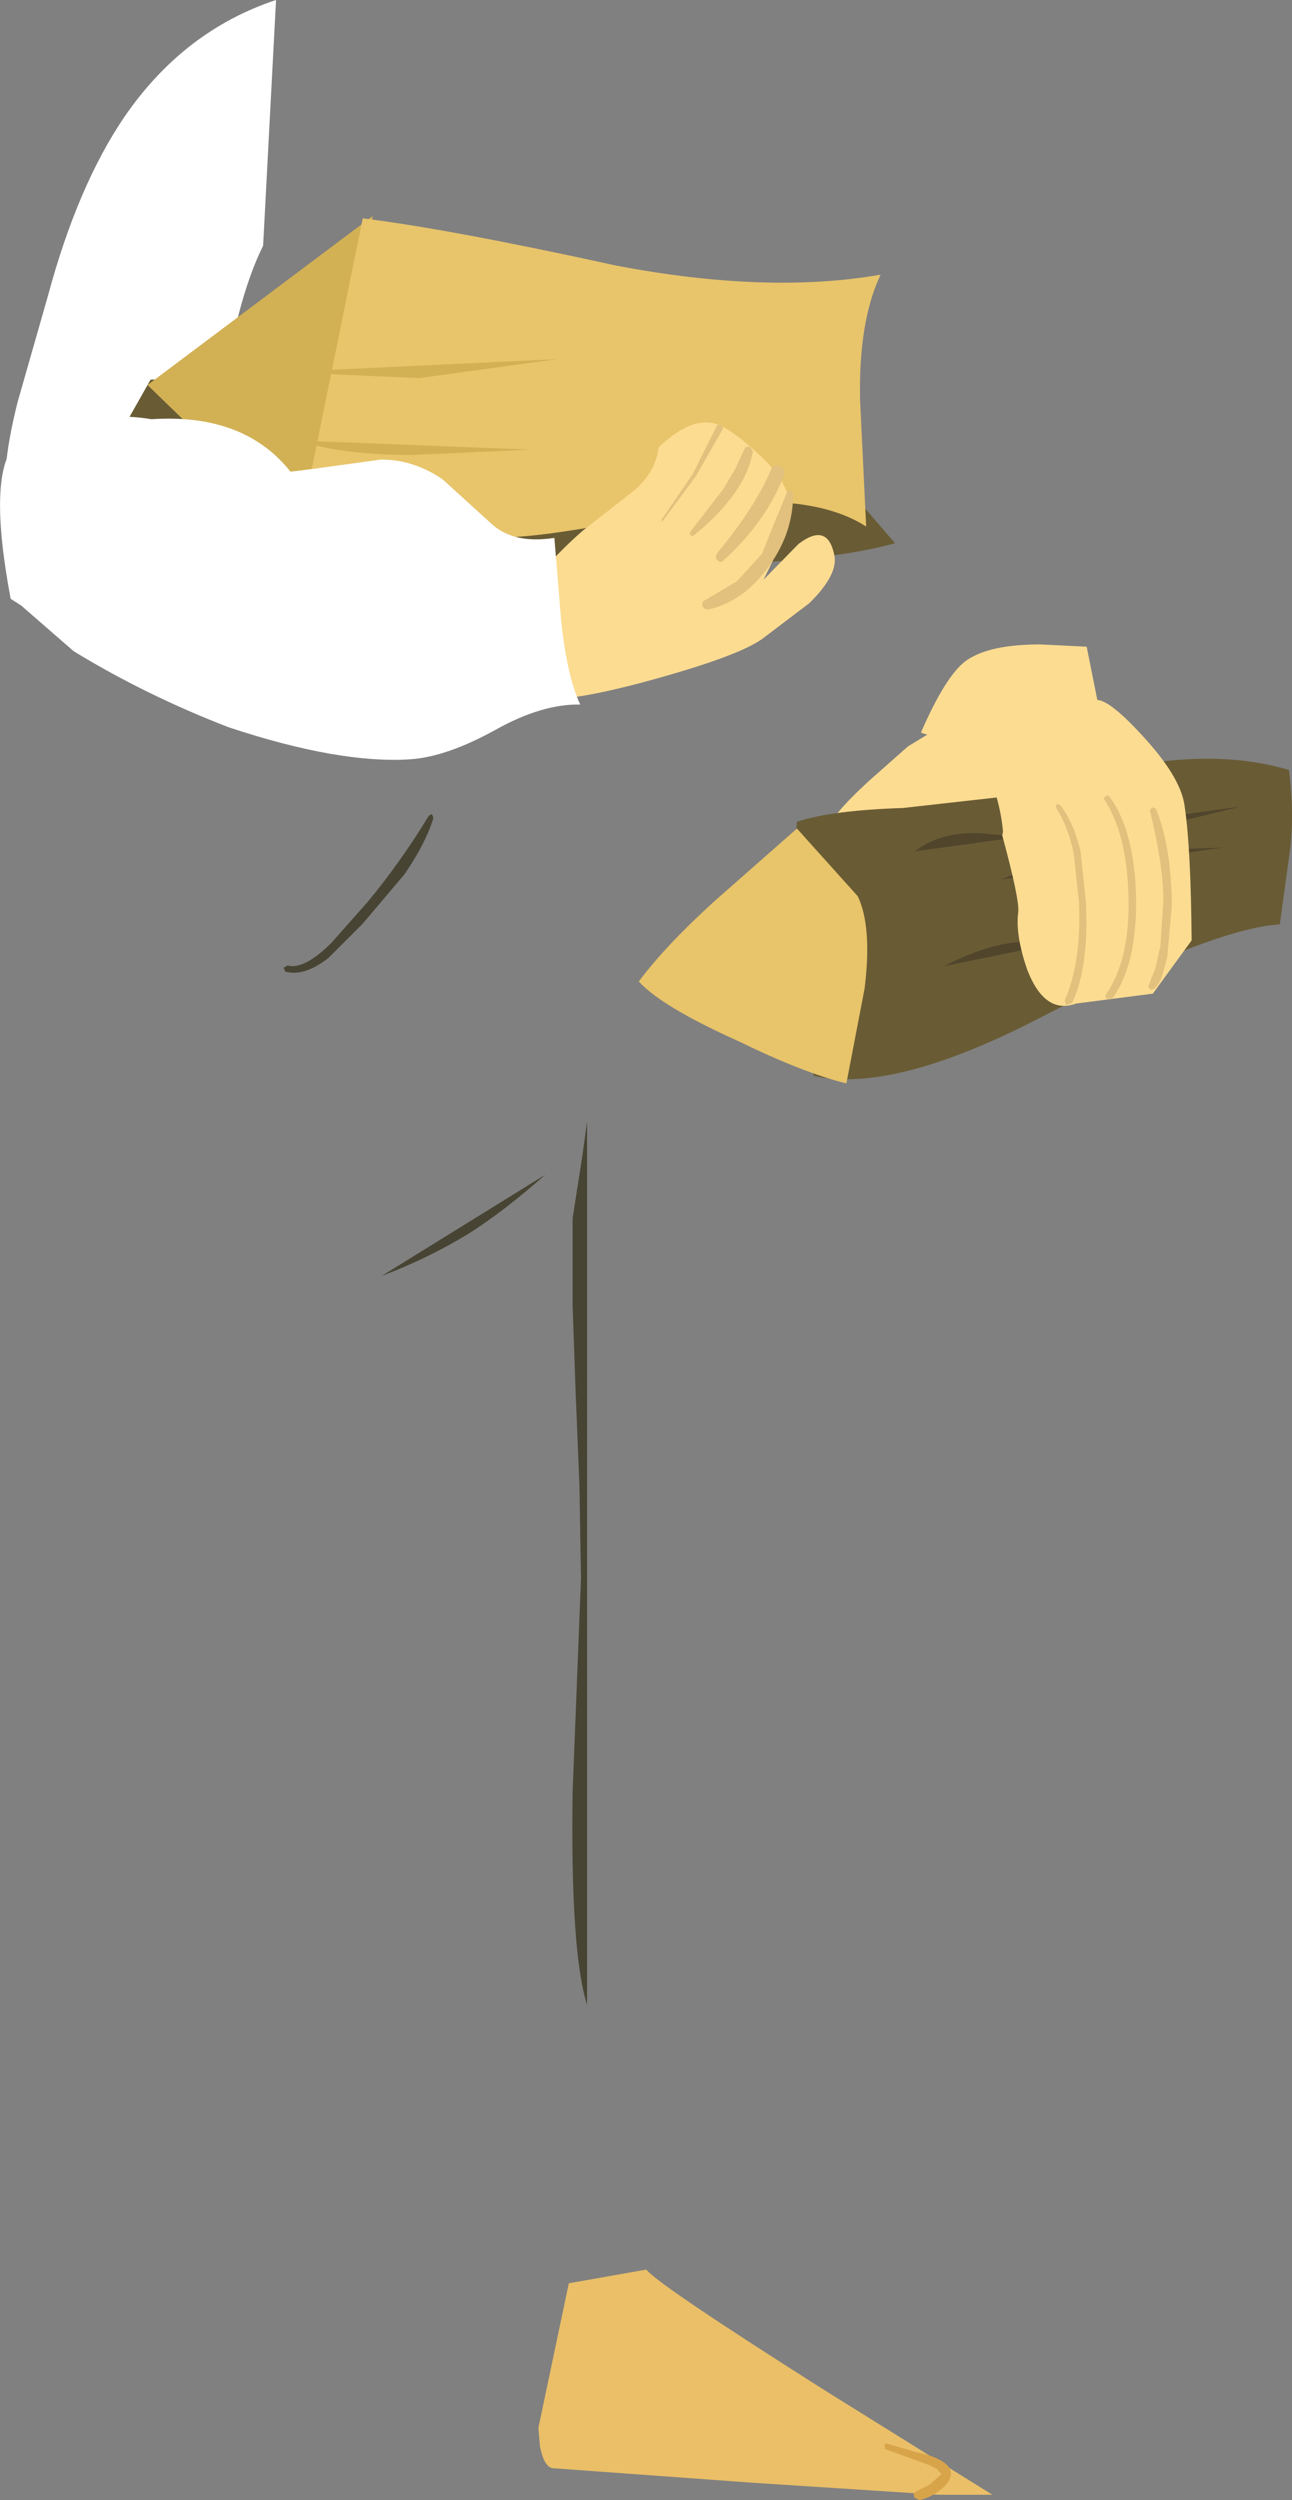
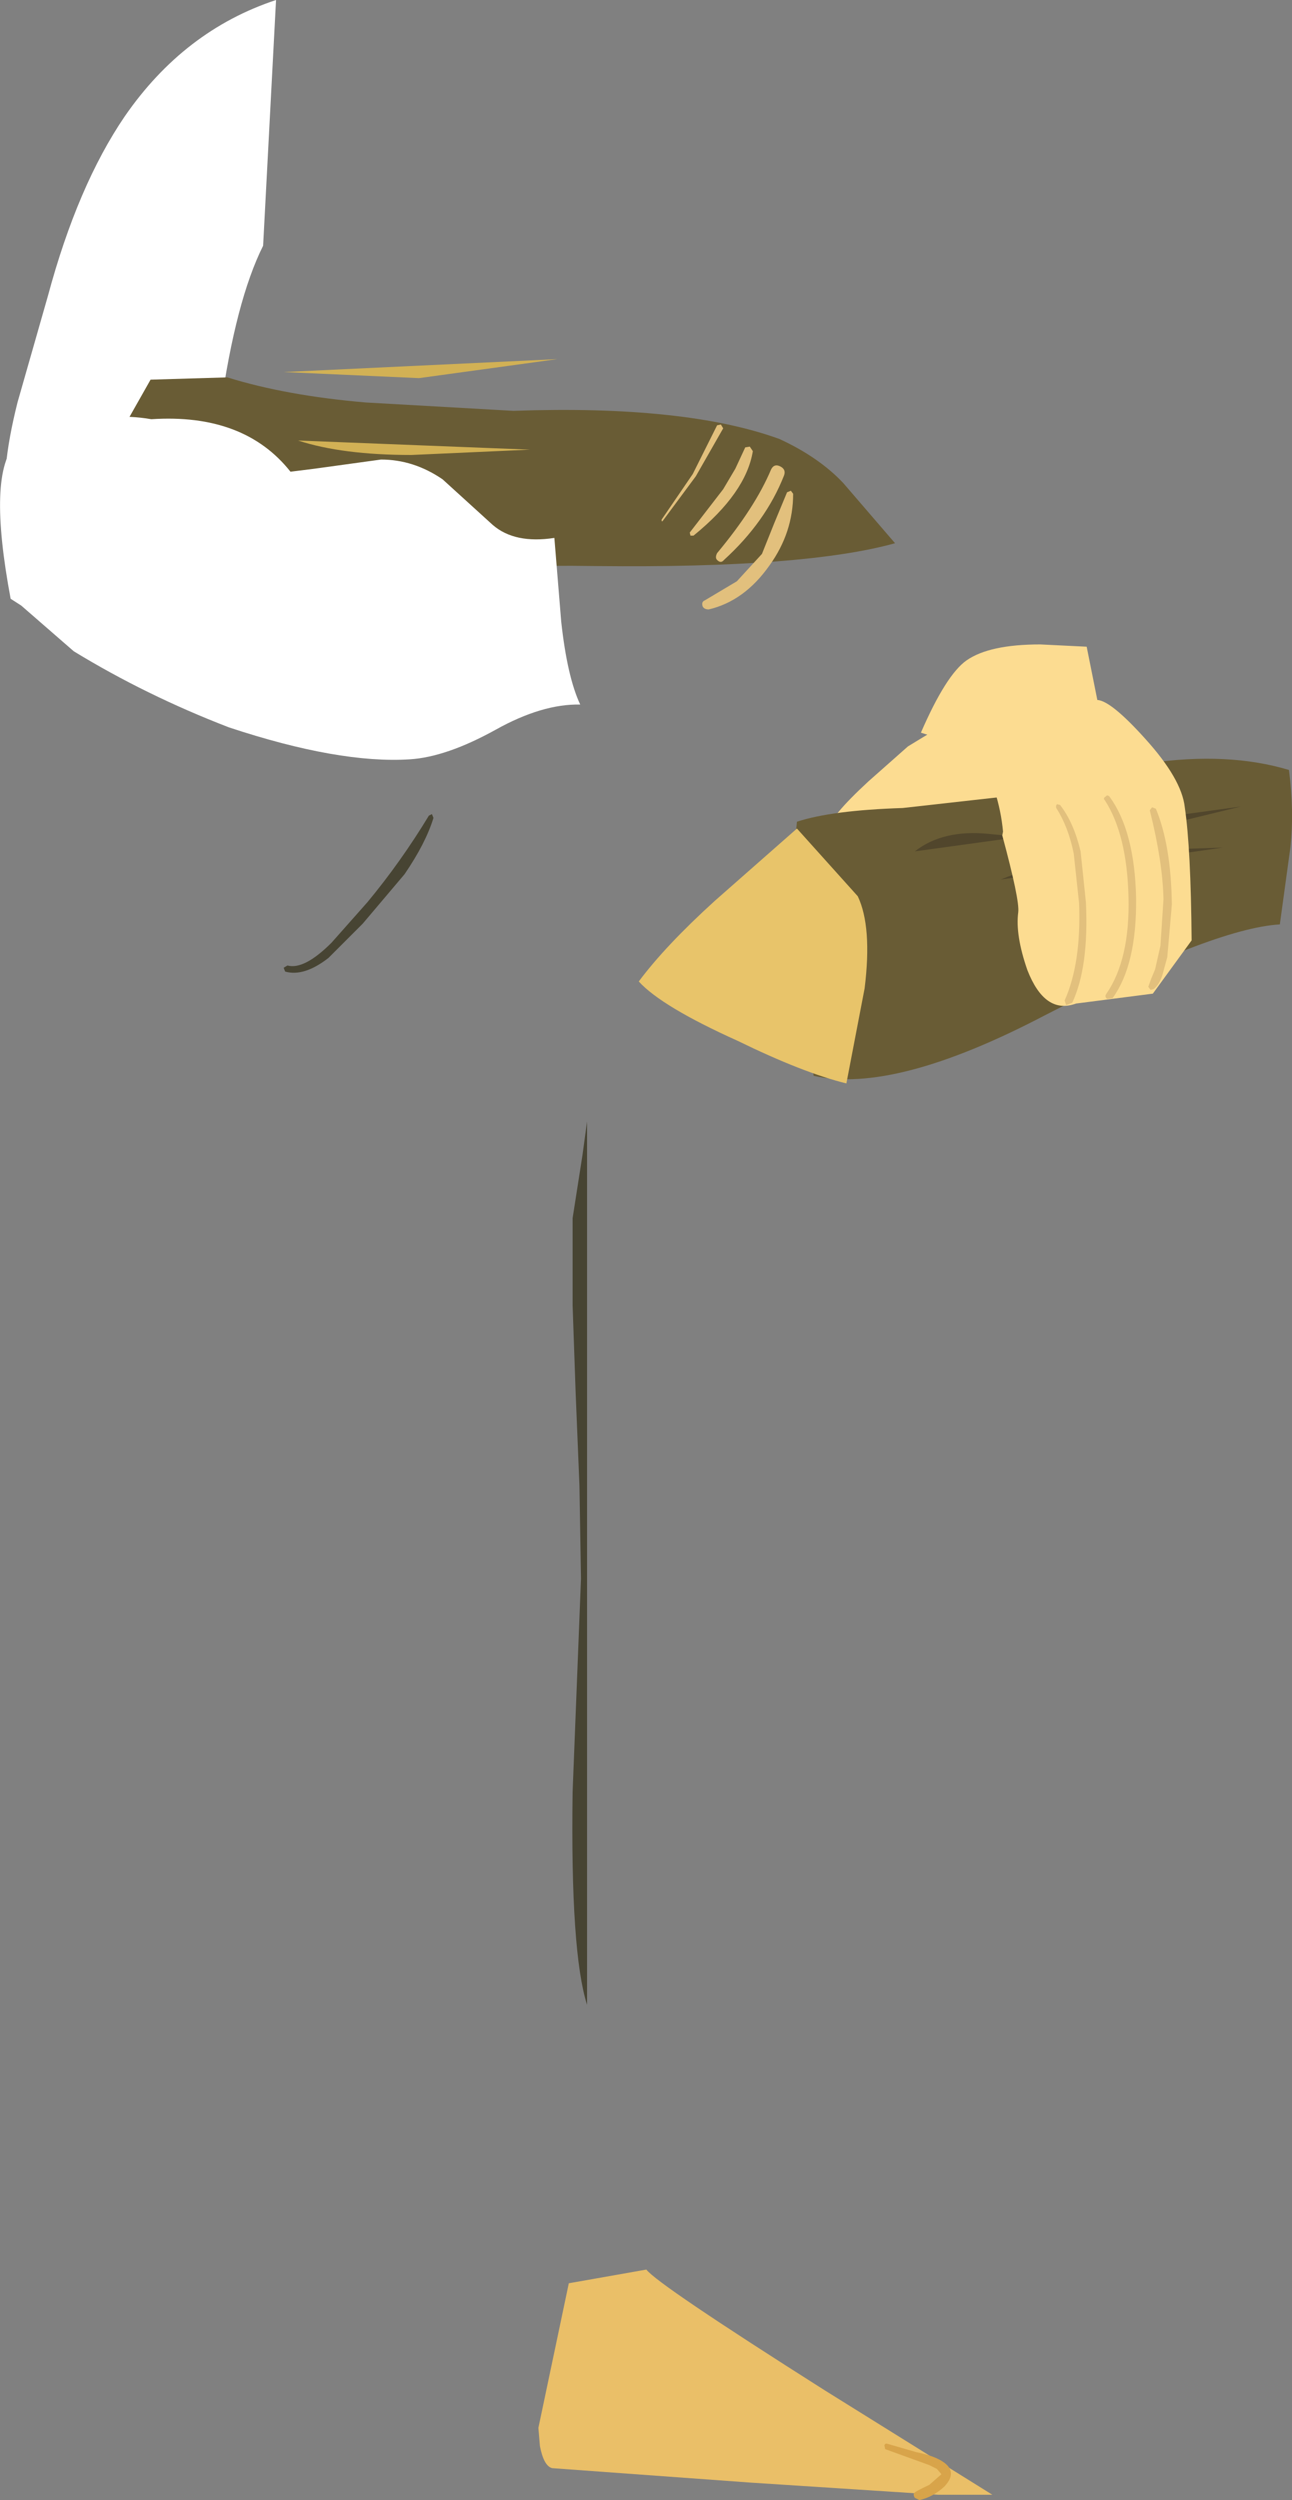
<svg xmlns="http://www.w3.org/2000/svg" height="164.3px" width="84.95px">
  <rect width="100%" height="100%" fill="#808080" stroke="none" />
  <g transform="matrix(1.0, 0.0, 0.0, 1.0, -112.15, -113.6)">
-     <path d="M148.0 190.8 Q145.35 193.15 143.0 194.65 140.3 196.3 137.25 197.45 L148.0 190.8" fill="#474433" fill-rule="evenodd" stroke="none" />
    <path d="M150.35 217.35 L150.25 211.25 150.0 205.15 149.8 199.4 149.8 193.65 150.45 189.5 150.75 187.3 150.75 245.35 Q149.65 241.9 149.8 231.35 L150.35 217.35" fill="#474433" fill-rule="evenodd" stroke="none" />
    <path d="M120.35 121.25 Q124.25 115.6 130.3 113.6 L129.45 129.75 Q127.65 133.35 126.65 140.45 L124.8 152.05 123.95 152.05 Q121.7 153.35 117.3 151.3 113.0 149.3 112.65 147.2 112.1 144.85 113.3 140.05 L115.3 133.05 Q117.25 125.8 120.35 121.25" fill="#ffffff" fill-rule="evenodd" stroke="none" />
    <path d="M163.4 142.45 Q166.0 143.65 167.6 145.35 L171.0 149.3 Q165.05 150.95 151.4 150.8 138.4 150.6 132.0 152.7 128.5 152.2 125.55 147.85 121.6 142.05 120.55 141.2 L122.05 138.55 127.1 138.4 Q130.95 139.6 136.2 140.05 L145.9 140.6 Q157.2 140.2 163.4 142.45" fill="#695c35" fill-rule="evenodd" stroke="none" />
-     <path d="M136.65 127.8 L135.7 139.0 Q134.55 150.15 133.35 149.45 132.15 148.8 126.9 143.8 L121.85 138.9 136.65 127.8" fill="#d2b155" fill-rule="evenodd" stroke="none" />
-     <path d="M157.55 146.95 Q149.0 148.8 145.65 148.9 L131.8 148.6 136.0 127.95 Q141.7 128.65 152.65 131.05 162.6 132.95 170.05 131.65 168.6 134.7 168.7 139.85 L169.1 148.2 Q165.35 145.8 157.55 146.95" fill="#e8c46b" fill-rule="evenodd" stroke="none" />
    <path d="M130.8 138.05 L148.8 137.2 139.7 138.45 130.8 138.05" fill="#d2b155" fill-rule="evenodd" stroke="none" />
    <path d="M131.75 142.55 L147.0 143.15 139.2 143.5 Q134.65 143.5 131.75 142.55" fill="#d2b155" fill-rule="evenodd" stroke="none" />
-     <path d="M153.95 145.75 L150.5 148.45 Q147.95 150.65 145.75 153.75 L147.75 159.0 Q147.65 160.2 154.2 158.5 160.55 156.8 162.25 155.6 L165.35 153.25 Q167.3 151.35 167.0 150.05 166.55 147.9 164.65 149.35 L162.35 151.7 Q164.0 148.4 164.1 147.6 164.35 145.7 162.35 143.75 160.1 141.6 159.0 141.4 157.45 141.1 155.45 143.0 155.3 144.5 153.95 145.75" fill="#fcdc91" fill-rule="evenodd" stroke="none" />
    <path d="M155.65 147.75 Q155.65 147.95 155.75 147.8 L157.9 144.9 159.7 141.75 159.55 141.5 159.3 141.55 157.7 144.75 155.65 147.75" fill="#e2c07d" fill-rule="evenodd" stroke="none" />
    <path d="M157.5 148.6 L157.55 148.8 157.75 148.8 Q161.2 146.0 161.65 143.25 L161.45 142.95 161.15 143.0 160.5 144.4 159.7 145.75 157.5 148.6" fill="#e2c07d" fill-rule="evenodd" stroke="none" />
    <path d="M159.3 149.95 Q159.15 150.25 159.3 150.4 159.55 150.65 159.75 150.4 162.5 147.9 163.7 144.85 163.85 144.45 163.45 144.25 163.05 144.05 162.85 144.45 161.8 146.95 159.3 149.95" fill="#e2c07d" fill-rule="evenodd" stroke="none" />
    <path d="M158.5 153.05 Q158.25 153.15 158.35 153.45 158.45 153.65 158.75 153.65 161.1 153.1 162.75 150.75 164.3 148.6 164.3 146.05 L164.15 145.85 163.9 145.95 163.05 148.0 162.25 150.0 160.6 151.8 158.5 153.05" fill="#e2c07d" fill-rule="evenodd" stroke="none" />
    <path d="M137.2 143.8 Q139.35 143.8 141.25 145.1 L144.55 148.1 Q146.0 149.35 148.6 148.95 L149.05 154.45 Q149.45 158.1 150.3 159.9 147.8 159.85 144.75 161.55 141.5 163.35 139.1 163.5 134.45 163.8 127.2 161.4 121.75 159.3 117.0 156.4 L113.55 153.4 112.85 152.95 Q111.3 144.7 113.2 142.75 115.05 140.75 117.0 141.7 119.2 140.65 122.1 141.15 128.2 140.75 131.25 144.6 L132.85 144.4 137.2 143.8 M117.0 145.8 L117.0 145.9 117.05 145.9 117.0 145.8 M118.1 148.25 L118.35 148.05 118.1 147.9 118.1 148.25" fill="#ffffff" fill-rule="evenodd" stroke="none" />
    <path d="M148.45 275.8 Q147.9 275.65 147.65 274.35 L147.55 273.15 149.55 263.65 154.65 262.75 Q155.35 263.7 166.4 270.7 L177.4 277.55 173.85 277.55 161.5 276.75 148.45 275.8" fill="#eabf68" fill-rule="evenodd" stroke="none" />
    <path d="M170.35 274.55 L170.3 274.3 Q170.35 274.15 170.5 274.2 L172.4 274.75 Q173.65 275.0 174.25 275.45 175.1 276.1 174.25 277.0 173.5 277.7 172.6 277.9 L172.3 277.75 Q172.15 277.5 172.3 277.4 172.4 277.3 173.25 276.9 L174.05 276.2 173.75 275.85 173.25 275.6 170.35 274.55" fill="#d8a44a" fill-rule="evenodd" stroke="none" />
    <path d="M140.65 167.35 Q140.15 169.0 138.75 171.05 L136.0 174.3 133.75 176.55 Q132.15 177.8 130.9 177.45 L130.8 177.2 131.05 177.05 Q132.15 177.35 133.95 175.55 L136.3 172.9 Q138.5 170.25 140.35 167.2 L140.55 167.1 140.65 167.35" fill="#474433" fill-rule="evenodd" stroke="none" />
    <path d="M177.35 159.55 L179.4 162.85 Q178.8 165.75 177.2 167.95 L177.0 168.1 177.5 167.05 175.55 166.85 Q173.35 166.85 172.8 167.25 172.45 167.4 171.2 169.0 169.95 170.4 169.1 170.7 168.05 171.1 167.3 170.1 166.6 169.25 166.65 168.1 166.65 167.35 169.25 164.95 L171.85 162.65 Q173.8 161.45 176.1 160.15 L177.35 159.55" fill="#fcdc91" fill-rule="evenodd" stroke="none" />
    <path d="M180.8 180.35 Q170.95 185.5 165.65 184.3 164.8 179.2 164.55 175.95 164.15 171.5 164.55 167.6 166.85 166.85 171.5 166.7 L178.65 165.9 Q185.3 164.1 187.7 163.75 192.9 163.0 196.9 164.2 197.25 166.9 197.0 169.25 L196.3 174.35 Q191.95 174.6 180.8 180.35" fill="#695c35" fill-rule="evenodd" stroke="none" />
    <path d="M168.55 172.5 Q169.5 174.5 169.0 178.55 L167.8 184.8 Q164.95 184.1 160.65 182.0 155.65 179.75 154.15 178.1 155.9 175.75 159.15 172.8 L164.55 168.05 168.55 172.5" fill="#e8c46a" fill-rule="evenodd" stroke="none" />
    <path d="M179.2 168.6 L172.3 169.55 Q174.15 168.1 177.15 168.4 L179.2 168.6 193.75 166.6 188.0 168.0 182.1 168.9 179.2 168.6" fill="#51462c" fill-rule="evenodd" stroke="none" />
    <path d="M177.95 171.4 Q181.4 170.0 185.15 169.55 L192.55 169.3 177.95 171.4" fill="#51462c" fill-rule="evenodd" stroke="none" />
-     <path d="M181.3 175.65 L174.2 177.1 Q178.35 174.95 181.3 175.65" fill="#51462c" fill-rule="evenodd" stroke="none" />
    <path d="M187.45 162.15 Q189.85 164.8 190.05 166.65 190.45 169.35 190.5 175.4 L187.95 178.9 182.9 179.55 Q180.85 180.3 179.7 177.35 178.9 175.05 179.1 173.55 179.2 172.75 178.05 168.5 L178.1 168.25 Q177.85 165.55 176.4 162.9 L172.7 161.75 Q174.35 157.95 175.7 157.0 177.2 155.95 180.55 155.95 L183.6 156.1 184.3 159.6 Q185.2 159.65 187.45 162.15" fill="#fcdc91" fill-rule="evenodd" stroke="none" />
    <path d="M181.6 166.7 Q181.55 166.55 181.65 166.45 L181.85 166.5 Q182.75 167.65 183.2 169.55 L183.55 172.9 Q183.75 177.15 182.65 179.5 L182.25 179.65 182.15 179.35 Q183.25 176.9 183.1 172.95 L182.75 169.7 Q182.4 167.95 181.6 166.7" fill="#e2c07d" fill-rule="evenodd" stroke="none" />
    <path d="M184.8 166.2 Q184.65 166.05 184.85 165.95 184.95 165.8 185.1 165.95 186.75 168.2 186.85 172.6 186.9 177.0 185.3 179.2 L184.95 179.25 Q184.75 179.1 184.9 178.9 186.45 176.65 186.35 172.55 186.25 168.45 184.8 166.2" fill="#e2c07d" fill-rule="evenodd" stroke="none" />
    <path d="M187.75 166.85 L187.9 166.65 188.15 166.75 Q189.15 169.15 189.2 173.05 L188.9 176.5 188.6 177.6 Q188.4 178.3 188.0 178.6 L187.8 178.65 187.65 178.45 187.85 177.9 188.1 177.3 188.45 175.75 188.65 172.7 Q188.6 170.25 187.75 166.85" fill="#e2c07d" fill-rule="evenodd" stroke="none" />
  </g>
</svg>